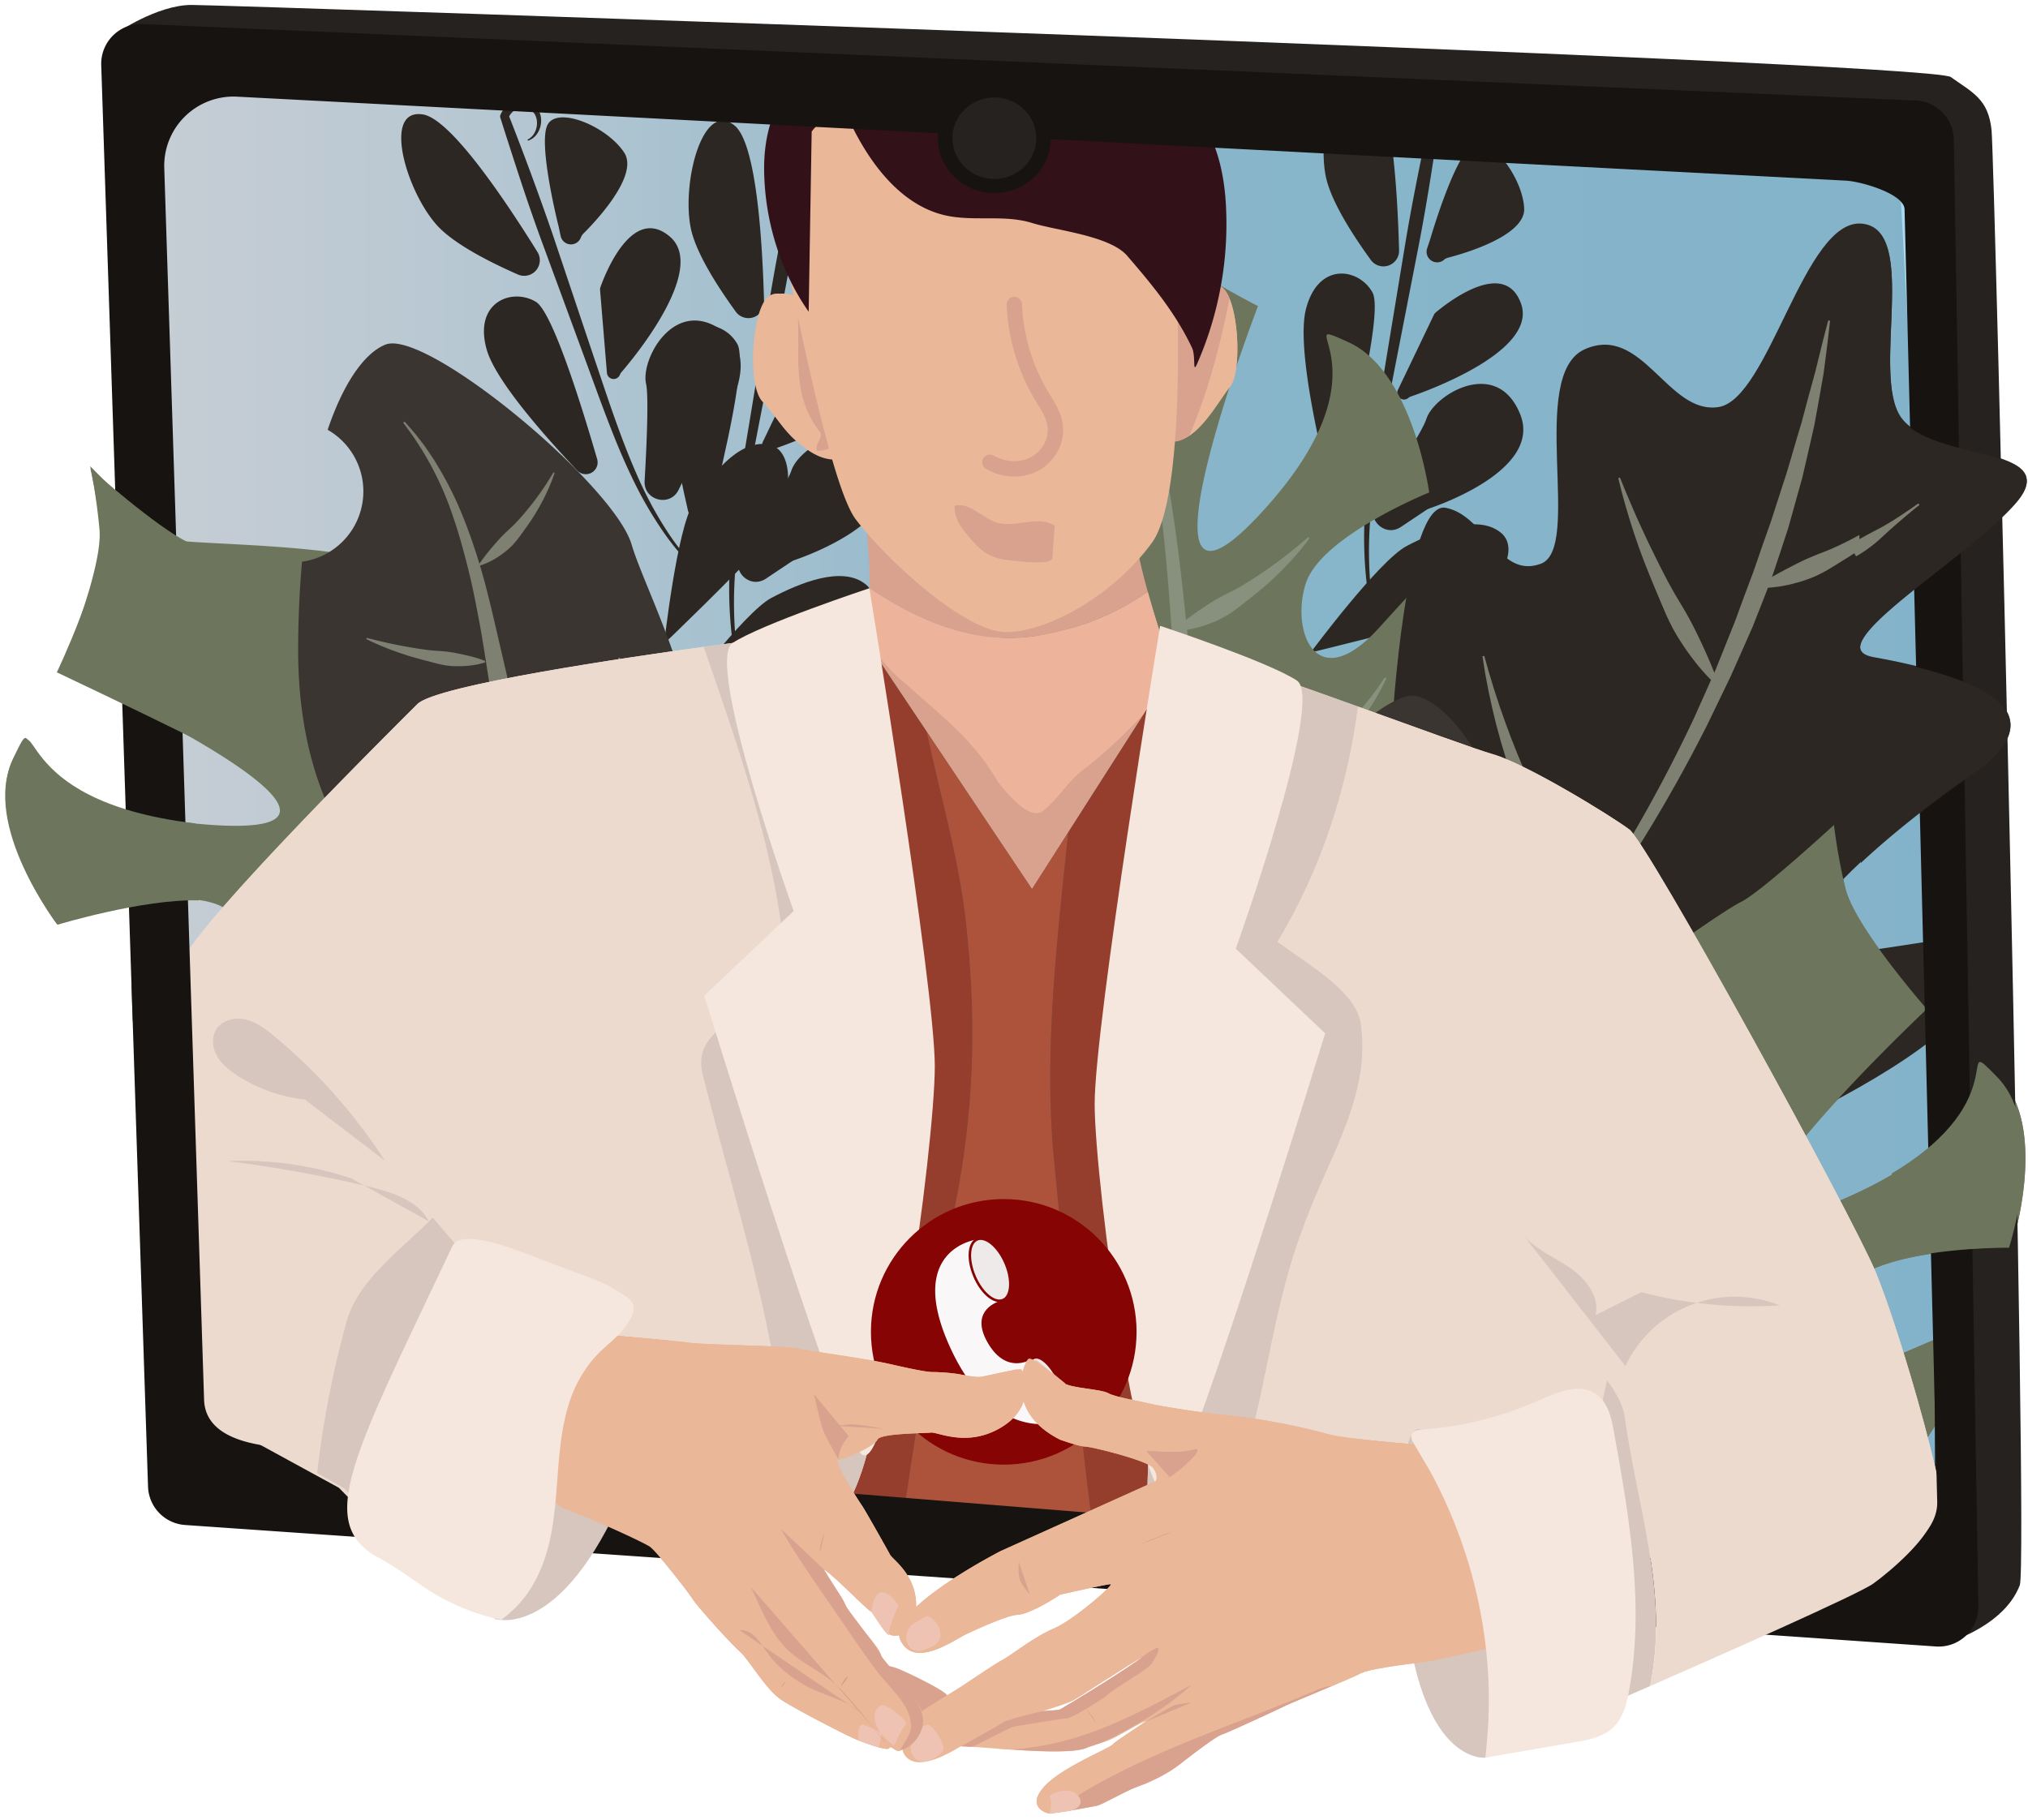
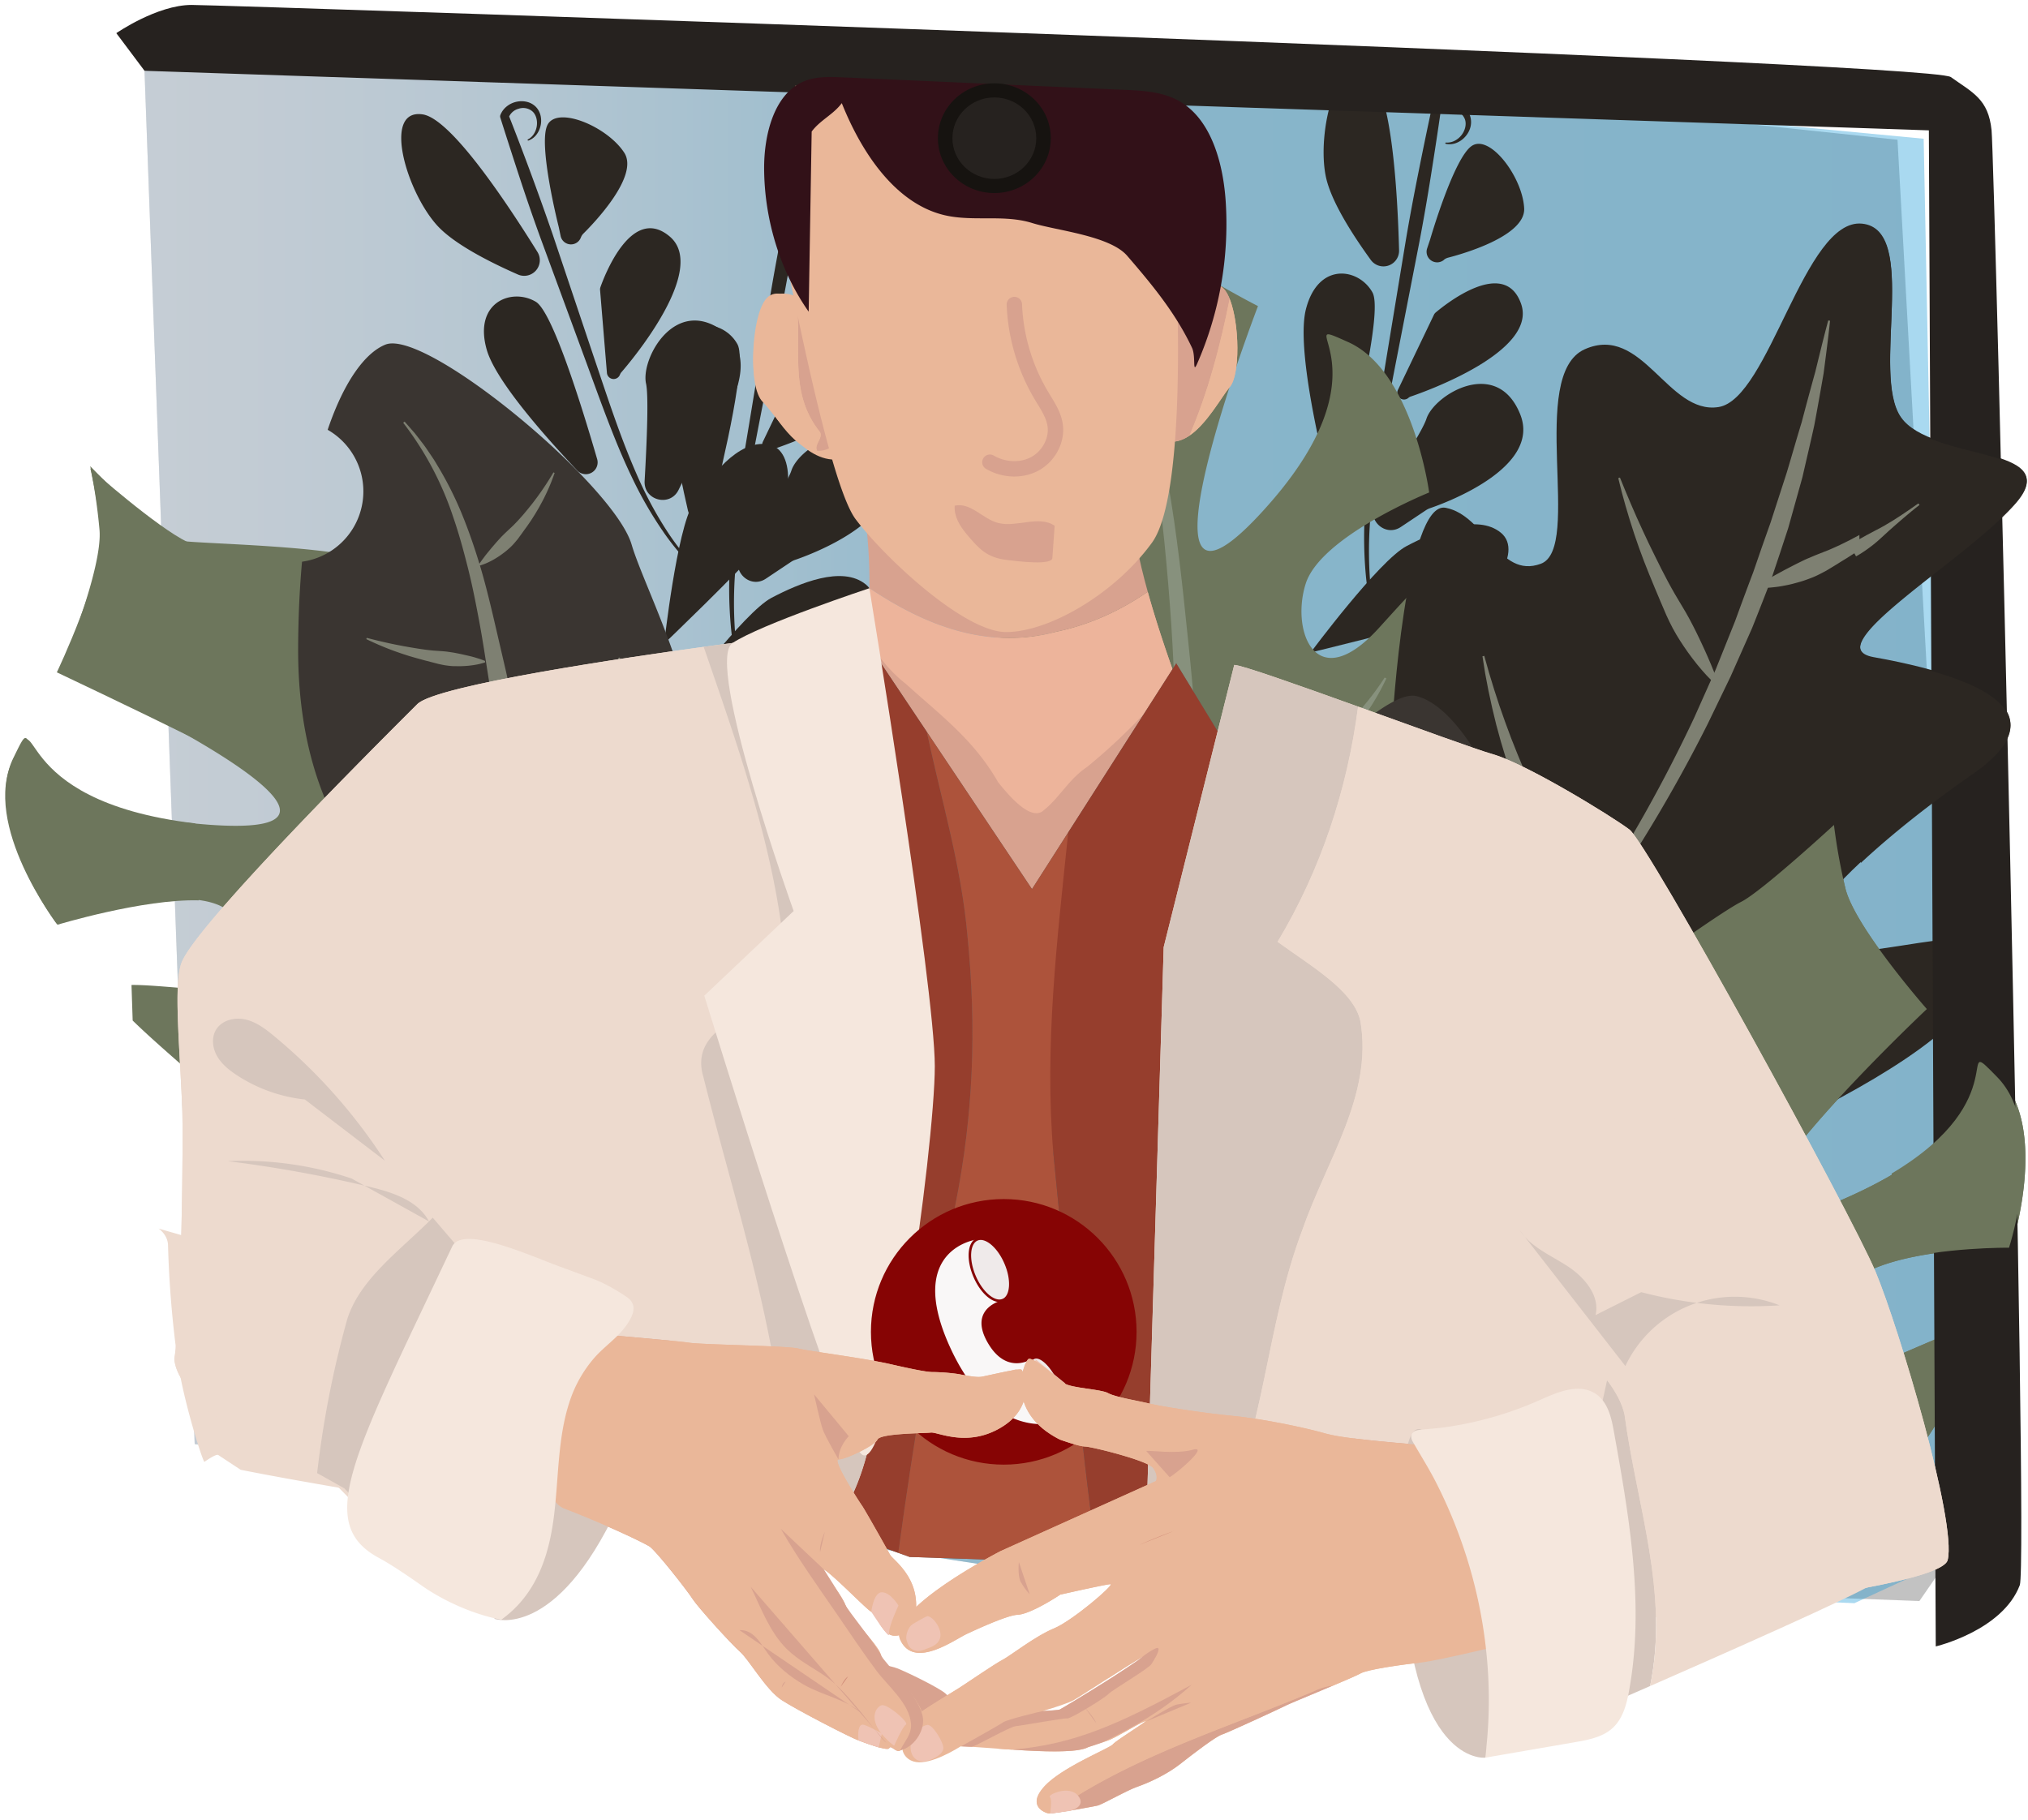
<svg xmlns="http://www.w3.org/2000/svg" id="Layer_1" data-name="Layer 1" viewBox="0 0 1203 1080">
  <defs>
    <style>.cls-1,.cls-11{fill:#606060;}.cls-1,.cls-2{opacity:0.38;}.cls-2{fill:url(#linear-gradient);}.cls-3{fill:#6d765c;}.cls-4{fill:#2c2722;}.cls-5{fill:#87917d;}.cls-6{fill:#7e8072;}.cls-7{fill:#3a3531;}.cls-8{fill:#26221f;}.cls-9{fill:#edb49b;}.cls-10{fill:#d8a28f;}.cls-12{fill:#963e2d;}.cls-13{fill:#ad533b;}.cls-14{fill:#eddace;}.cls-15{fill:#d6c6bd;}.cls-16{fill:#f5e7dd;}.cls-17{fill:#860404;}.cls-18,.cls-21,.cls-24,.cls-27{fill:none;}.cls-18,.cls-21{stroke:#860404;stroke-miterlimit:10;}.cls-18{stroke-width:1.31px;}.cls-19{fill:#f9f7f7;}.cls-20{fill:#efeaea;}.cls-21{stroke-width:1.49px;}.cls-22{fill:#eab799;}.cls-23{fill:#321118;}.cls-24{stroke:#d8a28f;stroke-linecap:round;stroke-linejoin:round;stroke-width:9.13px;}.cls-25{fill:#efc3b4;}.cls-26{fill:#d08c79;}.cls-28{fill:#161310;}</style>
    <linearGradient id="linear-gradient" x1="85.73" y1="486.35" x2="1155.35" y2="486.35" gradientUnits="userSpaceOnUse">
      <stop offset="0" stop-color="#cce0f4" />
      <stop offset="0.06" stop-color="#c3dcf2" />
      <stop offset="0.17" stop-color="#a9d2ee" />
      <stop offset="0.3" stop-color="#80c2e7" />
      <stop offset="0.46" stop-color="#47acde" />
      <stop offset="0.52" stop-color="#2ca2d9" />
      <stop offset="0.98" stop-color="#1e9cd7" />
    </linearGradient>
  </defs>
  <polygon class="cls-1" points="85.72 42 115.49 856.77 589.84 929.32 1138.58 949.9 1155.35 925.6 1149.77 520.07 1125.59 82.92 932.12 62.46 308.95 21.53 85.72 42" />
  <polygon class="cls-2" points="85.72 42 115.49 856.77 589.84 929.32 1100.01 951.17 1155.35 925.6 1149.77 520.07 1141.11 82.31 932.12 62.46 308.95 21.53 85.72 42" />
  <path class="cls-3" d="M1016.24,933.14S1108,913.91,1149,844s33.45-64.12-21.68-40.51-52.26-18.55-30.72-41.19S1193,740.34,1193,740.34s23.11-70.5-7-101.31,23.49,24.14-97.69,74.64,54.69-115,54.69-115-43.21-49.11-48.41-72a348.32,348.32,0,0,1-6.69-37.23s-25.07,53.17-37.15,59.19-84.61,31.3-104,47.71,68.86,60.19,63.94,77.69-56,4.07-72.49-21.42-34.16,61-34.16,61Z" />
  <path class="cls-4" d="M442,410.78a162.09,162.09,0,0,1-8.46-39.16,244.91,244.91,0,0,1-.33-40.17c.88-13.37,2.65-26.65,4.64-39.86s4.28-26.35,6.45-39.49l13-78.91c2.22-13.14,4.68-26.24,7.28-39.31s5.27-26.13,8.11-39.16l0-.17a2.52,2.52,0,0,1,.91-1.46,12.83,12.83,0,0,1,6.55-2.61,14.86,14.86,0,0,1,6.65.8,15.14,15.14,0,0,1,5.6,3.48,12.21,12.21,0,0,1,3.3,5.78,11.82,11.82,0,0,1-.38,6.5,14.13,14.13,0,0,1-8.38,8.58A10.83,10.83,0,0,1,481,116a.38.38,0,0,1-.3-.46.39.39,0,0,1,.41-.31,9.67,9.67,0,0,0,5.19-1.12,12,12,0,0,0,4-3.36c2.13-2.73,3-6.36,2-9.29a9.55,9.55,0,0,0-6.84-5.83c-3.06-.79-6.37-.23-8.33,1.64l.95-1.62q-2.82,19.8-6,39.53c-2.11,13.16-4.36,26.3-6.85,39.39l-15.3,78.49c-5,26.19-10.49,52.25-13.14,78.65a242.5,242.5,0,0,0-1,39.69,166.78,166.78,0,0,0,7,39.09.39.39,0,0,1-.25.49A.41.41,0,0,1,442,410.78Z" />
  <path class="cls-4" d="M400.82,417.79s58.36-13.92,81.89-21.87,44.95-37.57,30.93-49.13-39.63-.68-56,7.91S400.82,417.79,400.82,417.79Z" />
  <path class="cls-4" d="M469.2,333.39a10.48,10.48,0,0,1,2.44-1.21c9.27-3.17,66.09-24.06,53.46-55.64-13.75-34.37-51-11.73-55.65,2.65-2.21,6.83-16,28.54-29.89,49.42-6.42,9.67,5.08,21.17,14.74,14.73Z" />
  <path class="cls-4" d="M421.74,303.21c-1.79,7.13-11.94,7-13.61-.14-6.52-28.08-14.84-70.73-10.13-89,7.31-28.38,31.52-24.3,39.47-9.81C442.93,214.21,430.26,269.44,421.74,303.21Z" />
  <path class="cls-4" d="M458.84,266.72a4,4,0,0,1,1.28-.72c7.65-2.59,75.58-26.51,65.47-55.06-9.9-28-45.43.78-50.69,5.24a4,4,0,0,0-1,1.32l-21.27,44.38a4,4,0,0,0,6.23,4.84Z" />
-   <path class="cls-4" d="M453.23,179.24a9.27,9.27,0,0,1-16.78,5.67c-10.93-15.06-23.61-34.88-26.64-49.34-5.57-26.56,6.83-76.46,25.87-61.16C448.77,84.94,452.3,143.63,453.23,179.24Z" />
  <path class="cls-4" d="M479.83,184.84a6.27,6.27,0,0,1,2.46-1.26c7.75-2,45.95-12.62,45.15-29.24-.9-18.51-20.24-44.15-31-37.13s-24.79,55.57-24.79,55.57l-1.76,5.27a6.26,6.26,0,0,0,10,6.79Z" />
  <path class="cls-4" d="M818.64,380.08a162.49,162.49,0,0,1-8.46-39.15,244.92,244.92,0,0,1-.32-40.17c.88-13.37,2.64-26.65,4.63-39.86s4.28-26.35,6.45-39.5l13-78.9c2.22-13.14,4.68-26.24,7.29-39.31s5.27-26.14,8.11-39.17l0-.17a2.54,2.54,0,0,1,.91-1.45,12.79,12.79,0,0,1,6.55-2.62,15,15,0,0,1,6.65.8,15.21,15.21,0,0,1,5.6,3.49,12.08,12.08,0,0,1,3.3,5.78,11.88,11.88,0,0,1-.37,6.49,14,14,0,0,1-3.3,5.28,13.65,13.65,0,0,1-5.09,3.3,10.83,10.83,0,0,1-5.93.43.4.4,0,0,1-.3-.47.4.4,0,0,1,.42-.3A9.7,9.7,0,0,0,863,83.46a12.16,12.16,0,0,0,4-3.36c2.12-2.73,3-6.37,2-9.29A9.53,9.53,0,0,0,862.09,65c-3.05-.79-6.36-.24-8.33,1.64l1-1.63c-1.87,13.21-3.91,26.38-6,39.54s-4.36,26.29-6.86,39.39l-15.3,78.49c-5,26.19-10.48,52.25-13.14,78.64a242.62,242.62,0,0,0-1,39.7,165.68,165.68,0,0,0,7,39.08.4.4,0,0,1-.75.25Z" />
  <path class="cls-4" d="M777.51,387.09s58.37-13.91,81.89-21.87,45-37.56,30.94-49.13-39.64-.67-56,7.92S777.51,387.09,777.51,387.09Z" />
  <path class="cls-4" d="M845.89,302.7a10.55,10.55,0,0,1,2.45-1.21c9.26-3.17,66.08-24.06,53.45-55.65-13.74-34.36-51-11.72-55.65,2.65-2.21,6.84-16,28.55-29.89,49.43-6.42,9.67,5.09,21.17,14.74,14.72Z" />
  <path class="cls-4" d="M798.44,272.52a7,7,0,0,1-13.61-.15c-6.53-28.07-14.85-70.72-10.14-89,7.31-28.38,31.53-24.31,39.48-9.81C819.62,183.52,807,238.75,798.44,272.52Z" />
  <path class="cls-4" d="M835.53,236a4,4,0,0,1,1.28-.72c7.65-2.59,75.58-26.52,65.48-55.06-9.91-28-45.44.78-50.7,5.23a4,4,0,0,0-1,1.33l-21.27,44.38a4,4,0,0,0,6.22,4.84Z" />
  <path class="cls-4" d="M829.92,148.55a9.27,9.27,0,0,1-16.77,5.67c-10.93-15.07-23.62-34.89-26.65-49.34-5.57-26.56,6.83-76.47,25.87-61.16C825.46,54.25,829,112.94,829.92,148.55Z" />
  <path class="cls-4" d="M856.52,154.15a6.39,6.39,0,0,1,2.47-1.27c7.75-2,45.94-12.61,45.14-29.24-.89-18.5-20.24-44.14-31-37.12s-24.79,55.57-24.79,55.57l-1.76,5.26a6.27,6.27,0,0,0,10,6.8Z" />
  <path class="cls-4" d="M418.46,343.63a151.4,151.4,0,0,1-25.1-28.25,231.9,231.9,0,0,1-18.83-32.86c-5.47-11.39-10.19-23.11-14.69-34.88s-8.74-23.61-13.08-35.4l-26.05-70.78q-6.43-17.72-12.31-35.64t-11.57-35.9l-.05-.16a2.38,2.38,0,0,1,.05-1.56,12.37,12.37,0,0,1,4-5.25,13.83,13.83,0,0,1,5.75-2.61,13.63,13.63,0,0,1,6.22.15,11,11,0,0,1,5.38,3.24,11.24,11.24,0,0,1,2.62,5.51,13.56,13.56,0,0,1-.25,5.82,13.3,13.3,0,0,1-2.54,5.1,10.24,10.24,0,0,1-4.56,3.22.36.36,0,0,1-.46-.23.36.36,0,0,1,.18-.44,9.22,9.22,0,0,0,3.63-3.43,11.79,11.79,0,0,0,1.64-4.64c.44-3.23-.45-6.65-2.65-8.58a8.45,8.45,0,0,0-8.19-1.53,8.56,8.56,0,0,0-5.91,5.41V68.22q6.91,17.55,13.44,35.24T327.82,139l24,71.51c8.09,23.81,15.7,47.75,25.75,70.66a229.16,229.16,0,0,0,17.56,33.09A154.8,154.8,0,0,0,419,343.08a.37.37,0,0,1,0,.52A.38.38,0,0,1,418.46,343.63Z" />
  <path class="cls-4" d="M394,381.85s43.35-41.48,59.64-60.22,19.84-55.13,1.9-58S421,283,411.21,298.71,394,381.85,394,381.85Z" />
  <path class="cls-4" d="M410.43,274.48a10.7,10.7,0,0,1,1.5-2.28c6.4-7.41,44.89-54.14,18-75-29.21-22.72-50,15.64-46.7,30.39,1.55,7,.59,32.73-.84,57.75-.66,11.59,15.08,15.71,20.16,5.27Z" />
  <path class="cls-4" d="M354.23,272.39a7,7,0,0,1-11.82,6.75c-19.81-20.94-48.52-53.55-53.69-71.69-8-28.18,14.95-36.9,29.13-28.4C327.57,184.88,344.52,239,354.23,272.39Z" />
  <path class="cls-4" d="M367.82,222.17a3.88,3.88,0,0,1,.75-1.27c5.29-6.1,51.84-61.05,28.7-80.59-22.67-19.15-38.82,23.62-41.11,30.12a4,4,0,0,0-.2,1.65l4.05,49a4,4,0,0,0,7.81,1Z" />
  <path class="cls-4" d="M318.81,149.49a9.26,9.26,0,0,1-11.62,13.36c-17-7.48-38-18.18-47.91-29.13-18.22-20.11-32.71-69.45-8.55-65.85C267.35,70.35,300,119.22,318.81,149.49Z" />
  <path class="cls-4" d="M344.59,140.89a6.27,6.27,0,0,1,1.5-2.33c5.68-5.63,33.28-34.09,24.19-48C360.17,75,330.53,62.64,324.76,74.14s6.67,60.48,6.67,60.48l1.14,5.43a6.26,6.26,0,0,0,12,.84Z" />
  <path class="cls-3" d="M299.05,430.71,262.37,674.52s-86.56,10.16-147.54-36.93c-2.25-1.71-4.48-3.52-6.66-5.42-12.88-11.22-22.64-20-29.47-26.68l-.7-21.1c7.88-.12,19.74,1,35.17,2.23l2.68.22c59.79,4.88,43.66-34.18,16.05-48.79-5.43-2.87-12.54-4.26-20.44-4.58-10.89-.47-23.35,1-35,3.19a334.83,334.83,0,0,0-42.94,11.2S-10.81,488.37,8,449.58c15.91-32.79-5.52,11.54,66.63,31.7A226.86,226.86,0,0,0,110,488q6.83.78,14.36,1.34c76.73,5.5,33.17-26.95-16.07-54.74-12.16-6.86-24.69-13.47-35.82-19.12-20.65-10.52-36.53-17.83-36.53-17.83S61.28,337.31,59,314a348.1,348.1,0,0,0-5.48-37.42s6.37,6.63,14.89,14.76c11.61,11.12,27.22,25,36.18,28.7a12.38,12.38,0,0,0,3,.87c13.37,1.86,90.18,2.8,113.78,12.19S175.12,412,185.34,427s54.39-13.92,61.92-43.31S299.05,430.71,299.05,430.71Z" />
  <path class="cls-3" d="M776.89,529.51s70.31-49.95,76.31-127.84,1.95-69.93-35.32-29-52.31,1.75-43.33-26.4,73.22-54.08,73.22-54.08-9.54-72-48.06-89.25,30.07,13.53-52.41,102.25-1.07-123.58-1.07-123.58S689,152.45,675,133.6a377.29,377.29,0,0,1-21.16-31.34s.66,57-7.15,66.78-59.24,58.36-69,80.1,83.77,30.09,86.84,47.68-46.13,23.55-70.78,6.32S590,370.51,590,370.51l90.46,207.17Z" />
  <path class="cls-5" d="M706.28,553.37c-1.23-16.34-2.37-32.6-3.49-48.87l-3.34-48.77c-2.32-32.48-3-65.08-5.53-97.57-1.24-16.23-2.7-32.45-4.49-48.62-.88-8.09-1.85-16.17-3-24.21q-.41-3-.87-6c-.31-2-.6-4-1-6-.64-4-1.39-8-2-12.1-2.52-16.22-4.36-32.48-5.78-48.78-.69-8.15-1.3-16.31-1.72-24.47s-.71-16.34-.85-24.51l1.1,0q.79,12.21,2,24.38t2.72,24.29c2.08,16.16,4.57,32.27,7.72,48.21.78,4,1.64,7.92,2.46,12,.43,2,.8,4,1.18,6s.77,4,1.12,6.06c1.45,8.07,2.73,16.17,3.92,24.27,2.36,16.21,4.28,32.47,6,48.74,3.4,32.54,7.12,65.11,7.89,97.84.24,8.18.35,16.37.4,24.55L710.77,492l-.06,6.14-.15,6.14c-.4,16.38-1.23,32.77-3.18,49.07Z" />
-   <path class="cls-5" d="M697.07,373.25a55,55,0,0,1,4.78-4.14c1.6-1.32,3.23-2.54,4.86-3.72s3.26-2.37,4.91-3.47,3.29-2.25,5-3.31,3.32-2.13,5-3.08,3.45-1.9,5.22-2.78l5.31-2.68c1.74-.94,3.46-1.93,5.18-2.92l5.06-3.15,5-3.29,4.95-3.36,4.86-3.51c6.46-4.72,12.68-9.83,18.78-15.16l.8.74a180.34,180.34,0,0,1-16,18.55l-4.4,4.31-4.53,4.18-4.69,4-4.82,3.88c-1.63,1.26-3.26,2.53-4.87,3.84L732.5,362c-1.7,1.19-3.41,2.37-5.19,3.43s-3.65,1.95-5.53,2.83-3.84,1.59-5.79,2.31-4,1.29-6,1.84-4.09.95-6.16,1.3a51.62,51.62,0,0,1-6.38.57Z" />
  <path class="cls-5" d="M707.66,491.93c2.64-1.83,5.33-3.39,8-5s5.28-3.2,7.9-4.79,5.22-3.16,7.81-4.75l3.87-2.4c1.29-.8,2.62-1.52,3.88-2.36,2.54-1.64,5.14-3.17,7.75-4.7s5.2-3.06,7.83-4.56l7.84-4.63c2.55-1.65,5.07-3.34,7.6-5l7.33-5.42c2.4-1.86,4.74-3.8,7.12-5.71s4.61-4,6.92-6,4.43-4.18,6.65-6.28A161.24,161.24,0,0,0,821.39,402l1,.52a145.37,145.37,0,0,1-20.18,31.58c-2.06,2.36-4.06,4.8-6.19,7.11s-4.3,4.59-6.53,6.82-4.55,4.35-6.87,6.48l-7.14,6.2c-2.45,2-4.9,4-7.33,6l-7.51,5.79c-2.59,1.82-5.21,3.6-7.9,5.27s-5.54,3.08-8.35,4.52-5.79,2.6-8.71,3.82c-1.46.62-3,1.12-4.46,1.64s-3,1-4.51,1.52c-3,.92-6.13,1.67-9.22,2.38-1.55.33-3.13.57-4.71.8s-3.15.44-4.74.57Z" />
  <path class="cls-5" d="M705.54,405.37c-2.69.73-5.42,1.23-8.18,1.69-2.74.29-5.52.49-8.3.63s-5.55-.11-8.33-.25c-2.76-.29-5.52-.65-8.28-1-2.72-.55-5.44-1.17-8.12-1.89s-5.26-1.83-7.85-2.82l-7.56-3.5c-2.46-1.3-4.92-2.55-7.38-3.79l-7.19-4.08-6.94-4.45L620.77,381l-6.34-5.22a133.14,133.14,0,0,1-21.72-24.19l.85-.69a152.47,152.47,0,0,0,24.23,20.56l6.62,4.3,6.81,3.91,7,3.61,7.13,3.22c2.43.93,4.86,1.86,7.31,2.73l7.45,2.23c2.5.65,5,1.3,7.45,2.1q3.74,1,7.42,2.18c2.48.68,5,1.39,7.46,2.18,2.52.64,5,1.32,7.57,2.09,2.55.61,5.11,1.29,7.7,2.06s5.21,1.31,7.88,2.21Z" />
  <path class="cls-4" d="M825.92,428.77s7.84-132.13,31.65-127.5S889,343.67,914,334.49,905.92,222.36,940.1,207.2s49.22,39,79.31,34.31,50.89-112.25,85.15-108.82,5.1,89.26,23.16,114.94,96.88,16.54,68.45,49.93-120,86-84.82,92.31,122,25.06,58.89,68.8-132.85,108.17-81.43,106.75,122-31.11,80.2,28.48S916.6,727,916.6,727Z" />
  <path class="cls-6" d="M1042.57,347.65a67.84,67.84,0,0,1,6-3.84c2-1.23,4-2.36,6-3.44s4-2.2,6-3.22,4-2.09,6-3.07,4-2,6.09-2.87,4.12-1.76,6.22-2.57l6.29-2.49c2.07-.89,4.12-1.82,6.18-2.77l6.06-3,6-3.2,5.94-3.32,5.86-3.48c7.79-4.71,15.32-9.88,22.71-15.35l.73.81a203.84,203.84,0,0,1-20.28,19l-5.48,4.33-5.61,4.17-5.78,3.95-5.9,3.79c-2,1.22-4,2.44-6,3.72l-6,3.64c-2.07,1.12-4.14,2.23-6.27,3.22s-4.35,1.78-6.56,2.57-4.5,1.38-6.77,2-4.6,1.06-6.92,1.49-4.69.68-7,.9a66.37,66.37,0,0,1-7.2.12Z" />
  <path class="cls-6" d="M1018.68,406.92c-2.22-2-4.27-4-6.29-6.15s-3.85-4.36-5.69-6.59-3.55-4.58-5.26-6.91-3.27-4.76-4.85-7.17-3-4.93-4.38-7.46-2.57-5.16-3.79-7.78l-3.4-7.95c-1.09-2.68-2.22-5.33-3.36-8l-3.3-8-3.17-8-3-8.1-2.81-8.14c-3.58-10.9-6.81-21.91-9.44-33l1-.33c4.28,10.59,8.7,21.07,13.49,31.37l3.61,7.71,3.74,7.64,3.78,7.6,3.92,7.53c1.35,2.48,2.72,5,4.13,7.41l4.34,7.29c1.45,2.42,2.89,4.84,4.21,7.33s2.65,5,3.88,7.52,2.48,5.07,3.66,7.65,2.4,5.14,3.51,7.77,2.28,5.25,3.32,7.94,2.11,5.39,3,8.23Z" />
  <path class="cls-6" d="M942.32,540.85c-2.55-2.43-4.89-5-7.24-7.63s-4.43-5.39-6.57-8.15-4.08-5.65-6-8.52-3.74-5.87-5.56-8.84-3.4-6.07-5-9.17c-.76-1.57-1.47-3.15-2.2-4.73L907.6,489l-3.82-9.71c-1.19-3.27-2.43-6.51-3.67-9.75l-3.54-9.79-3.29-9.86-3-10-2.74-10-2.43-10.09-2.19-10.12L881,399.57l-1.61-10.21,1.08-.23,2.79,9.92,3,9.85,3.18,9.76,3.4,9.68,3.56,9.6,3.78,9.51,3.93,9.43,4.14,9.33c1.47,3.07,2.94,6.14,4.46,9.18l4.75,9,2.41,4.49c.76,1.51,1.55,3,2.3,4.53q2.34,4.51,4.46,9.14c1.47,3.06,2.93,6.13,4.32,9.24s2.9,6.17,4.27,9.31,2.83,6.24,4.16,9.44,2.74,6.35,3.91,9.69Z" />
  <path class="cls-6" d="M868.73,633.87,888.9,610l19.34-24.53,18.43-25.19,17.5-25.82A878.19,878.19,0,0,0,1005,425.8l12.68-28.42,11.57-28.87c3.55-9.75,7.13-19.46,10.81-29.15l5.06-14.69,5.18-14.65,9.58-29.59c3-9.94,5.79-19.92,8.85-29.85,2.62-10.05,5.36-20.08,8.13-30.12,2.47-10.1,4.92-20.23,7.64-30.34l1.08.18c-1.1,10.4-2.46,20.77-3.82,31.17-1.79,10.3-3.61,20.62-5.55,30.93-2.23,10.23-4.68,20.42-7,30.65l-8.46,30.31-4.91,14.95-5,14.92q-5.62,14.7-11.47,29.31l-12.76,28.77-13.67,28.31a884.37,884.37,0,0,1-64.16,107.9l-18.46,25.37-19.35,24.67L890.67,611.5l-21.13,23.11Z" />
  <path class="cls-7" d="M392,514.3c-53.34,50.55-114.21,38.86-156.25,17.25,0,0-59.36-36.39-58.89-147.24.08-18.44.89-35.47,2.31-51.05.86-.12,1.72-.27,2.58-.44A42.11,42.11,0,0,0,194.37,255c9.79-29,22.39-45.76,34.23-50.53,24.11-9.74,135.66,83.09,146.08,118.63S445.37,463.74,392,514.3Z" />
  <path class="cls-6" d="M312.49,493.87c-3.57-10.21-6.55-20.54-9.33-30.9s-5.34-20.78-7.69-31.22-4.35-21-6-31.54-3.25-21.16-5.21-31.63-4-20.91-6.59-31.21-5.35-20.53-8.82-30.54a187.84,187.84,0,0,0-29.68-56l.83-.71,5.31,6.07c.91,1,1.71,2.08,2.54,3.14l2.47,3.21c1.69,2.1,3.15,4.37,4.67,6.6l2.27,3.36c.72,1.14,1.4,2.31,2.1,3.46a208.21,208.21,0,0,1,14.61,28.95c4.1,10,7.62,20.26,10.73,30.6s5.66,20.83,8.13,31.3l7.28,31.37q3.56,15.66,6.15,31.52c1.7,10.57,3.25,21.17,4.5,31.84s2.36,21.34,2.85,32.15Z" />
  <path class="cls-6" d="M284.15,334.88a43.11,43.11,0,0,1,2.65-3.79c.89-1.23,1.81-2.4,2.76-3.54s1.85-2.29,2.81-3.38,1.89-2.22,2.86-3.29,1.93-2.15,2.95-3.16,2.05-2,3.12-3l3.19-3c1-1,2-2.07,3-3.12l2.9-3.26,2.79-3.36,2.75-3.42,2.64-3.51a170.52,170.52,0,0,0,9.73-14.78l.71.32a120.23,120.23,0,0,1-7.12,16.53l-2.17,4-2.3,3.9L315,308.83l-2.6,3.74c-.89,1.22-1.79,2.45-2.66,3.7L307,320c-1,1.18-1.95,2.35-3,3.46s-2.2,2.11-3.36,3.1-2.41,1.89-3.64,2.78-2.56,1.69-3.88,2.48-2.71,1.46-4.11,2.11a39.24,39.24,0,0,1-4.4,1.63Z" />
  <path class="cls-6" d="M287.75,393a42.22,42.22,0,0,1-4.57,1.21c-1.53.3-3.06.52-4.6.7s-3.06.26-4.6.32-3.06,0-4.59,0-3.05-.2-4.57-.4-3-.53-4.5-.85l-8.87-2.3L247,390.46l-4.39-1.27-4.33-1.41-4.3-1.5a171.79,171.79,0,0,1-16.7-7.1l.28-.73c5.82,1.51,11.63,2.92,17.48,4.07l4.39.85,4.39.77,4.39.72,4.4.64c1.47.18,2.94.35,4.41.48l4.43.31c1.48.11,2.95.22,4.4.43s2.92.41,4.37.7,2.9.56,4.35.9,2.91.65,4.36,1,2.92.77,4.38,1.24a44.23,44.23,0,0,1,4.42,1.58Z" />
  <path class="cls-6" d="M309,458.48c1.15-1.62,2.42-3.06,3.66-4.51s2.49-2.89,3.77-4.27,2.51-2.8,3.8-4.15,2.54-2.73,3.83-4.07,2.56-2.68,3.9-4,2.67-2.57,4-3.82l4.09-3.8c1.33-1.3,2.63-2.63,3.93-4l3.77-4.14,3.64-4.25,3.58-4.33,3.45-4.43a212.47,212.47,0,0,0,12.76-18.66l.7.35A174.43,174.43,0,0,1,357.74,411l-3,4.9-3.14,4.83-3.33,4.7L344.81,430c-1.19,1.5-2.38,3-3.55,4.56l-3.64,4.51c-1.27,1.45-2.58,2.88-3.92,4.26s-2.83,2.64-4.3,3.89-3,2.39-4.59,3.54S321.6,452.93,320,454s-3.37,1.94-5.1,2.83-3.53,1.65-5.39,2.32Z" />
  <path class="cls-7" d="M726.51,744.36c60.52,41.68,118.85,20.72,157-7.13,0,0,53-45.13,35.41-154.58-2.93-18.2-6.37-34.9-10.18-50.07-.86,0-1.74,0-2.61,0A42.1,42.1,0,0,1,881.7,457.6c-14.16-27.11-29.2-41.75-41.64-44.64-25.32-5.89-121.18,103.07-126,139.8S666,702.65,726.51,744.36Z" />
  <path class="cls-6" d="M800.83,711.83c-1.18-10.75-1.77-21.49-2.15-32.21s-.53-21.44-.48-32.15.47-21.41,1.2-32.09l2.35-32.12c.81-10.73,1.75-21.47,3.19-32.18s3.36-21.36,5.87-31.89a207.11,207.11,0,0,1,10-30.86c.51-1.25,1-2.5,1.53-3.74l1.73-3.67c1.15-2.44,2.24-4.91,3.59-7.25l1.94-3.55c.65-1.18,1.28-2.37,2-3.49l4.3-6.83.93.58a187.94,187.94,0,0,0-20.66,59.94c-1.87,10.43-3.13,21-4,31.54s-1.36,21.21-1.68,31.85-.25,21.34-.26,32.06-.39,21.4-1.09,32.09-1.59,21.37-2.77,32-2.49,21.34-4.44,32Z" />
  <path class="cls-6" d="M805,551.1a41.14,41.14,0,0,1-4.6-.92c-1.48-.43-2.94-.93-4.39-1.46s-2.82-1.19-4.21-1.84-2.7-1.43-4-2.18-2.57-1.65-3.8-2.55-2.36-1.94-3.49-3L777.19,536q-1.58-1.65-3.2-3.25l-3.14-3.29-3-3.38-2.88-3.5L762.19,519a119.22,119.22,0,0,1-9.59-15.22l.65-.44a168.8,168.8,0,0,0,11.9,13.11l3.15,3.06,3.24,2.95,3.28,2.88,3.37,2.78c1.15.89,2.31,1.77,3.49,2.61l3.6,2.44c1.21.8,2.41,1.6,3.55,2.48s2.3,1.73,3.4,2.67,2.24,1.84,3.34,2.81,2.22,1.89,3.3,2.91,2.21,2,3.28,3.06a44.34,44.34,0,0,1,3.2,3.34Z" />
  <path class="cls-6" d="M810.63,607.58a43.74,43.74,0,0,1,4.12-2.24q2.06-1,4.14-1.9c1.37-.62,2.76-1.18,4.15-1.71s2.76-1.07,4.16-1.57,2.78-1,4.2-1.36,2.84-.77,4.28-1.1l4.33-1c1.43-.35,2.86-.75,4.29-1.15l4.24-1.31,4.23-1.4,4.22-1.43,4.2-1.52c5.6-2,11.13-4.33,16.64-6.73l.39.68a171.58,171.58,0,0,1-15.4,9.6l-4,2.15-4.06,2.06-4.13,1.93-4.18,1.85L838,605.08c-1.42.54-2.85,1.09-4.31,1.53s-3,.79-4.45,1.1-3,.51-4.54.72-3.06.31-4.6.39-3.09.07-4.64,0a42.06,42.06,0,0,1-4.71-.5Z" />
  <path class="cls-6" d="M799.53,677.06c-1.94-.37-3.81-.92-5.69-1.46s-3.66-1.29-5.47-2-3.53-1.58-5.27-2.42-3.41-1.83-5.09-2.78-3.27-2.07-4.85-3.18-3-2.37-4.53-3.61l-4.29-3.89c-1.4-1.34-2.81-2.65-4.22-4l-4.14-4-4-4.13-3.84-4.28-3.72-4.39a173.66,173.66,0,0,1-13.25-18.65l.63-.46a215.74,215.74,0,0,0,15.49,16.46l4.1,3.85,4.2,3.73,4.27,3.63L764.2,649c1.49,1.12,3,2.23,4.49,3.32l4.63,3.12c1.56,1,3.1,2,4.59,3.14s3,2.16,4.47,3.32,3,2.24,4.41,3.42,3,2.3,4.4,3.51,2.94,2.37,4.38,3.64,2.93,2.47,4.32,3.88Z" />
  <path class="cls-3" d="M1016.24,933.14S1108,913.91,1149,844s33.45-64.12-21.68-40.51-52.26-18.55-30.72-41.19S1193,740.34,1193,740.34s23.11-70.5-7-101.31,23.49,24.14-97.69,74.64,54.69-115,54.69-115-43.21-49.11-48.41-72a348.32,348.32,0,0,1-6.69-37.23s-43,39.62-55.1,45.65-66.66,44.84-86.06,61.25,68.86,60.19,63.94,77.69-56,4.07-72.49-21.42-34.16,61-34.16,61Z" />
  <path class="cls-8" d="M69,19.67S93.17,2.93,113.63,2.93,1144.19,36.42,1157.21,45.72s22.32,13,24.18,31.62,22.06,849.12,16.74,863.14c-10.23,27-49.85,36.35-49.85,36.35l-4.09-899.49L85.73,42Z" />
  <path class="cls-9" d="M515.71,349a159.94,159.94,0,0,1-3.06,29.72C504.27,417.76,610.31,535,610.31,535l100.45-97.66s-18.36-44.59-29.91-86.11c-16.07,11-33.85,19.37-54.15,23.64C585.57,385.79,548.58,371,515.71,349Z" />
  <path class="cls-9" d="M537.45,405.79c20,18.21,40.07,32.78,54.64,58.28,7.29,9.11,20,23.68,27.32,16.39,9.11-7.28,14.58-18.21,25.5-25.5a351,351,0,0,0,52.34-53.06c-5.41-15.06-11.51-33.16-16.4-50.72-16.07,11-33.85,19.37-54.15,23.64-41.13,11-78.12-3.86-111-25.84A162.24,162.24,0,0,1,513,377.14C519.75,387.64,527.16,397.79,537.45,405.79Z" />
  <path class="cls-10" d="M644.91,455c-10.92,7.29-16.39,18.22-25.5,25.5-7.28,7.29-20-7.28-27.32-16.39-14.57-25.5-34.61-40.07-54.64-58.28-10.29-8-17.7-18.15-24.5-28.65l-.3,1.56C504.27,417.76,610.31,535,610.31,535l100.45-97.66s-6.12-14.86-13.51-35.39A351,351,0,0,1,644.91,455Z" />
  <path class="cls-11" d="M612.17,527.51l85.57-133.93s160,262.29,161.84,267.87-154.4,267.87-154.4,267.87l-165.56-5.58L362.9,860.49l50.22-466.91,99.53-14.88Z" />
  <path class="cls-12" d="M573.88,555.14c-3.68-41.68-15.6-80.89-24.12-120.95L512.65,378.7l-99.53,14.88L362.9,860.49l170,60.83c9.11-67.72,21-135.66,33.73-205.89C577.52,660.79,579.34,609.79,573.88,555.14Z" />
-   <path class="cls-13" d="M633.67,493.86l-21.5,33.65-62.41-93.32c8.52,40.06,20.44,79.27,24.12,121,5.46,54.65,3.64,105.65-7.29,160.29C553.82,785.66,542,853.6,532.86,921.32l6.76,2.42L651,927.49c-11.14-80.92-17.87-160.44-26.13-243C619.41,621.06,627.07,557.66,633.67,493.86Z" />
+   <path class="cls-13" d="M633.67,493.86l-21.5,33.65-62.41-93.32c8.52,40.06,20.44,79.27,24.12,121,5.46,54.65,3.64,105.65-7.29,160.29C553.82,785.66,542,853.6,532.86,921.32l6.76,2.42L651,927.49c-11.14-80.92-17.87-160.44-26.13-243Z" />
  <path class="cls-12" d="M859.58,661.45c-1.87-5.58-161.84-267.87-161.84-267.87L633.67,493.86c-6.6,63.8-14.26,127.2-8.79,190.61,8.26,82.58,15,162.1,26.13,243l54.17,1.83S861.44,667,859.58,661.45Z" />
  <path class="cls-14" d="M521,822.35a236.51,236.51,0,0,1-6.91,40.82c-7.24,27-17.17,38.94-20.14,42-.55.58-.86.86-.86.86L300.58,889.33l-37.48-4.12-25.37-2.77-46.51-5.1S106,838.6,103.4,806.24c4.25-24.39,5.5-131.7,4.65-150.37-1.86-40.93-5.12-74.06,0-85.57,11.15-25.12,125.56-138.6,139.51-152.55s187-36.26,187-36.26L468,373.11l30.69,69.76S526.59,758.18,521,822.35Z" />
  <path class="cls-14" d="M417.23,638.93c-10.93-36.43,51-40.07,49.18-58.28-3.12-65.63-26.35-131.25-49-196.87-44,6-158.61,22.72-169.86,34C233.61,431.7,119.2,545.18,108.05,570.3c-5.12,11.51-1.86,44.64,0,85.57.85,18.67-.4,126-4.65,150.37,2.62,32.36,87.82,71.1,87.82,71.1l46.51,5.1,25.37,2.77,37.48,4.12,177.21,15.41c-5.76-31.54-11.68-63.57-18.67-96.41C448.2,748.22,431.8,697.22,417.23,638.93Z" />
  <path class="cls-15" d="M498.69,442.87,468,373.11l-33.48,8.38s-6.52.84-17.1,2.29c22.64,65.62,45.87,131.24,49,196.87,1.82,18.21-60.11,21.85-49.18,58.28,14.57,58.29,31,109.29,41.89,169.4,7,32.84,12.91,64.87,18.67,96.41l15.32,1.33s.31-.28.86-.86c3-3.1,12.9-15,20.14-42A236.51,236.51,0,0,0,521,822.35C526.59,758.18,498.69,442.87,498.69,442.87Z" />
  <path class="cls-16" d="M515.71,349s-64.45,21.34-81.19,32.51,36.27,159,36.27,159l-53,50.23s75.34,245.55,92.08,270.66,44.65-181.37,44.65-228.8S515.71,349,515.71,349Z" />
  <path class="cls-14" d="M732.15,394.51c8.37,0,133.94,47.43,153.47,53s69.76,36.28,80.92,44.65,132.07,228.81,146,262.29,48.37,148.82,42.79,171.14-303.22,46.5-303.22,46.5L801.91,907,679.13,933,690.3,561.93Z" />
  <path class="cls-15" d="M772.42,730c14.57-41.9,41.89-80.15,34.6-123.86-3.64-18.22-29.14-32.79-49.18-47.36,25.75-42.9,41.34-90.31,47.75-139.55-35.2-12.67-69.22-24.73-73.44-24.73L690.3,561.93,679.13,933l34-7.21q5-10.51,10.1-21C750.56,848.4,750.56,788.29,772.42,730Z" />
  <path class="cls-14" d="M1112.56,754.46c-14-33.48-134.86-253.92-146-262.29s-61.39-39.07-80.92-44.65c-9.68-2.76-45.43-15.82-80-28.28-6.41,49.24-22,96.65-47.75,139.55,20,14.57,45.54,29.14,49.18,47.36,7.29,43.71-20,82-34.6,123.86-21.86,58.28-21.86,118.39-49.18,174.86q-5.13,10.44-10.1,21L801.91,907l50.22,65.1s297.64-24.18,303.22-46.5S1126.52,787.94,1112.56,754.46Z" />
-   <path class="cls-16" d="M688.16,371.3s64.45,21.35,81.19,32.51-36.27,159.05-36.27,159.05l53,50.22S710.76,858.63,694,883.74s-44.65-181.37-44.65-228.8S688.16,371.3,688.16,371.3Z" />
  <path class="cls-15" d="M228.29,688.64a324.64,324.64,0,0,0-65.52-73.8c-5.08-4.21-10.5-8.37-16.91-9.91s-14.07.23-17.58,5.81c-2.92,4.66-2.29,10.91.4,15.7s7.1,8.37,11.69,11.39a91.24,91.24,0,0,0,40.45,14.5" />
  <circle class="cls-17" cx="595.42" cy="790.19" r="78.13" />
  <circle class="cls-18" cx="595.42" cy="790.19" r="78.13" />
  <path class="cls-19" d="M629.3,843.26s-.13.06-.4.15h0c-4.36,1.43-40,11.2-65.29-44-26.92-58.89,16.09-64.06,16.09-64.06L596,770.79a5,5,0,0,1-1,.53,4.86,4.86,0,0,1-1.34.37c-4.45,1.42-17.82,7.31-7.82,24.81s22.79,11.85,26.39,9.72l0,0h0Z" />
  <path class="cls-19" d="M595,771.32a4.86,4.86,0,0,1-1.34.37C594.48,771.43,595,771.32,595,771.32Z" />
  <path class="cls-19" d="M613.22,805.57a10.54,10.54,0,0,1-1,.63l0,0,0,0A3.72,3.72,0,0,1,613.22,805.57Z" />
  <path class="cls-20" d="M596.51,749.42c4,9.27,3.63,18.43-.55,21.37a5,5,0,0,1-1,.53,4.86,4.86,0,0,1-1.34.37c-5,.69-11.64-5.35-15.51-14.44-4.24-9.93-3.57-19.74,1.51-21.9S592.27,739.48,596.51,749.42Z" />
  <path class="cls-21" d="M596.51,749.42c4,9.27,3.63,18.43-.55,21.37a5,5,0,0,1-1,.53,4.86,4.86,0,0,1-1.34.37c-5,.69-11.64-5.35-15.51-14.44-4.24-9.93-3.57-19.74,1.51-21.9S592.27,739.48,596.51,749.42Z" />
  <path class="cls-20" d="M628.91,821.15c4.44,10.41,4.62,20.31.39,22.11,0,0-.13.06-.4.15h0c-4.26,1.17-11-5.69-15.25-15.74-4.05-9.51-4.55-18.59-1.38-21.46l0,0a3.72,3.72,0,0,1,1-.62C617.45,803.77,624.48,810.75,628.91,821.15Z" />
  <path class="cls-21" d="M628.91,821.15c4.44,10.41,4.62,20.31.39,22.11,0,0-.13.06-.4.15h0c-4.26,1.17-11-5.69-15.25-15.74-4.05-9.51-4.55-18.59-1.38-21.46l0,0a3.72,3.72,0,0,1,1-.62C617.45,803.77,624.48,810.75,628.91,821.15Z" />
  <path class="cls-22" d="M701.1,179.46s17.28-18.29,25.65-7.13,9.77,48.83,2.79,57.2-20.92,36.27-37.67,32.09-26.5-43.25-26.5-43.25Z" />
  <path class="cls-10" d="M726.75,172.33c-8.37-11.16-25.65,7.13-25.65,7.13l-35.73,38.91s9.76,39.06,26.5,43.25c4.84,1.21,9.44-.27,13.7-3.17,11.06-25.75,18.36-53.44,23.85-81.14A22.24,22.24,0,0,0,726.75,172.33Z" />
  <path class="cls-22" d="M729.42,177.31c-5.49,27.7-12.79,55.39-23.85,81.14,10.52-7.14,19-23,24-28.92C735.7,222.15,735.33,192,729.42,177.31Z" />
  <path class="cls-10" d="M509.85,283.82s6.48,32.43,5.86,65.16c32.87,22,69.86,36.81,111,25.84,20.3-4.27,38.08-12.64,54.15-23.64-5.29-19.05-9.16-37.45-9.16-50.61C671.69,258.71,509.85,283.82,509.85,283.82Z" />
  <path class="cls-22" d="M683.33,322c-22.33,30.69-61.4,53-86.5,53s-72.55-44.66-89.31-67c-4.79-6.39-10.27-22.15-15.77-42,15-7.49,23.69-42.17,23.69-42.17l-35.73-38.93a54,54,0,0,0-7.45-6.3c.45,2.94.74,5.87.93,8.82-6.14-29-11-54.15-13.1-63.59-5.57-25.1,11.73-73,11.73-73s105.46,8.8,139,17.16S697.26,149,697.26,149,705.64,291.27,683.33,322Z" />
  <path class="cls-22" d="M487.73,185.52s-21.5-19.31-31.91-7.53-12.15,51.53-3.47,60.36,26,38.28,46.85,33.86,33-45.63,33-45.63Z" />
  <path class="cls-10" d="M491.75,266a13,13,0,0,1-2.83,1.07,13.09,13.09,0,0,1-4.19.38l-.1-.11c-1.83-3.64,3.64-7.28,1.82-10.92-17.31-21.63-11.81-45.52-13.26-69C478.69,213.48,485.24,242.58,491.75,266Z" />
  <path class="cls-22" d="M486.45,256.43c-19.47-24.34-10.05-51.56-14.19-77.81-5.72-4-13.42-7.21-18.21-.83-8.37,11.16-9.77,48.83-2.79,57.2,6.38,7.66,18.61,31.67,33.47,32.48l-.1-.12C482.8,263.71,488.27,260.07,486.45,256.43Z" />
  <path class="cls-23" d="M499.34,61.19c12.1,30.28,32.33,59.75,60.95,66.48,17.06,4,35.16-.59,52,4.65,14.22,4.45,46,7.45,56.34,19.43,14.52,16.84,28.64,33.79,38.45,54.57,2.42,5.12.13,16.07,3.06,9.48A206.64,206.64,0,0,0,727.17,121c-1.33-23.49-8.37-49.27-26.6-60.4-10.06-6.15-21.92-6.79-33.33-7.29L500,45.9c-8.37-.38-17.06-.68-24.74,3.11C459,57,453.14,80.13,453.28,100.3c.2,30.49,9.67,60.81,26.42,84.62q.89-53.43,1.78-106.86C486.44,71.31,494.38,67.94,499.34,61.19Z" />
  <path class="cls-24" d="M601.71,180.68a114.31,114.31,0,0,0,16,53.92c3.29,5.53,7.14,11,8.16,17.34,1.47,9.18-3.81,18.82-12,23.24s-18.64,3.75-26.67-.95" />
  <path class="cls-10" d="M625.61,311.93c-9.36-6.38-22.29,1.07-33.29-1.6-9.25-2.23-16.4-12.44-26-10.32-.42,6.46,2.95,11.94,7.16,17,7.35,8.77,12,13.81,23.8,15.22,7.17.86,27.29,3.36,27-1.39" />
  <path class="cls-14" d="M264.57,893.1q-14.61-2.33-28.23-4.55l-2.73,11.94L201,882.66h0c-23.2-4-42.91-7.56-58.27-10.64l-13.24-8.74c-1.31-.91-8.23,4.06-8.25,4.06-1.26-1.05-12.54-36.37-15.93-60.48A615.14,615.14,0,0,1,99.68,739c-.09-6.47-5.58-10.08-5.58-10.08s10.42,3,25.67,7.41c20.31,5.86,49.23,14.28,73.55,21.47,24.52,7.29,44.35,13.36,45.88,14.38s6.56,23.73,12,51.12v0c3,15.14,6.19,31.73,9.05,46.92,1,5.21,1.93,10.24,2.81,15C263.61,887.94,264.1,890.59,264.57,893.1Z" />
  <path class="cls-10" d="M900.2,973.82,855.5,858.17s-31.31-2.09-52.53-4.75a518.69,518.69,0,0,1,38.6,133.1l.92-.09C853.58,985.33,900.2,973.82,900.2,973.82Z" />
  <path class="cls-10" d="M411.77,930.37c-5.47-9.11-18.22-10.93-23.68-18.22-35.27-35.26-23.11-85.93,10.63-116.64-21-2.07-66-5.83-66-5.83s-23.3,95.62,2.13,105.42,46.75,20.09,50.4,22.39,22.27,26,25.48,31S433.46,975.14,439,980s15.35,22.55,24.72,28.64,41.73,22.73,45.56,23.92c0,0,17.29,6.78,18.21,4.63s3.65,2.3,6.07,1.54c1.58-.5,6.75-3.83,10.34-9.07C492.22,1014.42,446.48,979.64,411.77,930.37Z" />
  <path class="cls-25" d="M614.31,806.46a84.77,84.77,0,0,1-1.8,9.49c-1.08,3.86,9.09,9.19,12.12,7.87s7.26-3.06,7.26-3.06Z" />
  <path class="cls-25" d="M581.37,817.19s-2.94,4.44,3,4.53,15.27-3.81,16.72-5.82a15.59,15.59,0,0,0,2-3.66S587.77,817.31,581.37,817.19Z" />
  <path class="cls-26" d="M419.73,904.62c1.06,1.46,5.89,11.71,9.9,16.22" />
  <path class="cls-27" d="M443.14,83a3.75,3.75,0,1,1-5.31-4.82" />
  <ellipse class="cls-28" cx="589.84" cy="81.99" rx="33.48" ry="32.55" />
  <path class="cls-6" d="M1112,312.38l22.38-15a1.71,1.71,0,0,1,2,2.76l-21.18,16.66a2.73,2.73,0,1,1-3.38-4.29A1,1,0,0,1,1112,312.38Z" />
-   <path class="cls-28" d="M1159,82.85a23.61,23.61,0,0,0-22.59-23.21L84.66,14.25A23.61,23.61,0,0,0,60.05,38.62l8.32,252.7,4.08,124.13,2.16,65.83,1.83,55.38L78,584.39l.7,21.1L87.81,882a23.62,23.62,0,0,0,22,22.79l1038.5,72.07a23.58,23.58,0,0,0,25.24-24Zm-72.45,850.22L333.45,872.24,166.57,858.77c-20.68-1.66-44.61-7.31-45.5-28l-6.24-193.14-1.66-51-1.71-53.15L110,488l-1.71-53.4L104.55,320l-7.1-219.81a41.11,41.11,0,0,1,43.21-42.84c180.09,9.41,842.3,44,954.34,49.83,9.14.47,34.55,7.87,34.78,17l19.37,766.85C1149.76,915.48,1110.88,935.05,1086.53,933.07Z" />
  <polygon class="cls-14" points="264.38 765.72 251.24 823.26 251.24 823.28 241.24 867.07 237.73 882.44 236.34 888.54 239.19 921.41 200.97 882.66 200.95 882.66 191.22 877.34 191.21 877.34 133.54 845.83 133.52 845.83 130.46 844.16 193.32 757.76 222.44 717.73 264.38 765.72" />
  <path class="cls-14" d="M256.7,722.45l-27.89-32.63-33.38,46.89-72,101.19,3.51,2h0L188.12,874a591.16,591.16,0,0,1,17.82-91.21C213.5,758.65,237.35,742,256.7,722.45Z" />
  <path class="cls-15" d="M256.7,722.45c-19.35,19.54-43.2,36.2-50.76,60.38A591.16,591.16,0,0,0,188.12,874l4.89,2.73h0L204.18,883h0L248,928.39l-3.26-38.5,1.58-7.15,4-18,11.46-51.29v0L276.86,746Z" />
  <path class="cls-15" d="M963.67,839.29c-1.31-6.53-5.43-14-10.35-20.39-9.77,45.19-20.34,90-26.78,104.84-14.48,33.48,32.21,85.37,32.21,85.37s7.89-3.43,20.09-8.77C990.29,945,970.83,893,963.67,839.29Z" />
  <path class="cls-11" d="M721.24,950.15c-9.32,7.12-31.94,11.27-31.94,11.27" />
  <path class="cls-15" d="M881.08,1042.83s-45.89,5.6-49.27-119,23.09-58.33,23.09-58.33,58.18,83.36,58.26,115.24S881.08,1042.83,881.08,1042.83Z" />
  <path class="cls-15" d="M293.33,960.46s36.33,12.9,73.07-66.17-17.55-102.71-17.55-102.71-47.06,21.87-50.15,49.58S293.33,960.46,293.33,960.46Z" />
  <path class="cls-10" d="M439.49,930.17S471.35,968,479,973.8s47.74,13.93,53.16,16,24.59,11.39,28.63,14.9,9.21,10.66,4.57,14.51-30.25,6.08-35.67,4.07-69.38-43.8-69.38-43.8Z" />
  <path class="cls-22" d="M855.5,858.17s-55.69-3.72-68.86-7.55-38.75-9-55.72-10.61-42.17-5.58-48.81-7.21-20.62-3.87-24.83-6.26-21.93-2.92-26-5.87S612.57,804.48,610,806.36s-14.7,30.95,18.79,47.78c0,0,11.4,4.11,14.85,4.09s37.16,8.22,40.45,12.78,1.63,7.71,1.63,7.71l-92.18,41.56S526,954.88,534,972.81s32.17,0,39.59-3.45,24.17-11.07,29.94-11.29,17.1-6.47,25.46-12c0,0,26.81-6.07,29.7-6.18s-22.41,21.69-33.47,26.25-25.53,16-30.54,18.66-19.87,12.9-25.62,16.59-27.3,16.31-29.6,20-9.19,18.05.9,23.1c7.57,3.81,21.41-3.35,29.5-8.35,12.91-.09,65,6.49,75.7.44,0,0,6-1.9,11.53-3.89s17.64-9.82,21.91-11.43-16.7,11.11-18.82,13.64-30.3,13.55-40.74,25.09.38,15.56,2.62,15.92S648,1072,651,1071.28s16.91-8.78,23.61-11.16,17.2-7,25.72-13.69,21-16.18,24.59-17.33,35.86-16.1,38.38-17.42,40-16.58,43.78-18.85,24.37-5.29,35.46-6.4,57.71-12.61,57.71-12.61Zm-227,156.13c-.91.36-4.86.64-10.09.9,7.46-2.18,15.44-4.81,18.43-6.45.78-.44,2.09-1.24,3.79-2.3,10.76-6.73,36.9-24,38.92-24.2C681.84,982,631.54,1013.07,628.47,1014.3Z" />
  <path class="cls-10" d="M779.7,1003.22c-52.83,22.42-109.87,39.21-156.31,72.62,5.53-.44,24.89-3.95,27.56-4.56,3-.67,16.91-8.78,23.61-11.16s17.2-7,25.72-13.69,21-16.18,24.59-17.33,35.86-16.1,38.38-17.42c1.51-.79,15.71-6.65,27.6-11.68A32.61,32.61,0,0,0,779.7,1003.22Z" />
  <path class="cls-22" d="M803,853.42a125.76,125.76,0,0,1-16.33-2.8c-13.17-3.82-38.75-9-55.72-10.61s-42.17-5.58-48.81-7.21-20.62-3.87-24.83-6.26-21.93-2.92-26-5.87S612.57,804.48,610,806.36s-14.7,30.95,18.79,47.78c0,0,11.4,4.11,14.85,4.09s37.16,8.22,40.45,12.78,1.63,7.71,1.63,7.71l-92.18,41.56S526,954.88,534,972.81s32.16,0,39.59-3.45,24.17-11.07,29.94-11.29,17.1-6.47,25.46-12c0,0,26.81-6.07,29.7-6.18s-22.41,21.69-33.47,26.25-25.53,16-30.54,18.66-19.87,12.9-25.62,16.59-27.3,16.31-29.6,20c-1.6,2.54-5.4,10.26-4.19,16.44,37.44-29.86,76.46-68.81,126-56.42a26.66,26.66,0,0,1-3.89,14.31c10.36-6.66,20.85-13.33,22.1-13.43s-10.84,7.6-23.51,15.49c-9.24,12.36-28.62,17.46-42.06,25.52q-11.19,7.13-22.13,14.18c2.79.21,5.7.42,8.67.62,30.71-21.49,67.82-38.48,106.35-38.48-15.83,14.4-34,25.09-53,34.22l3.26-1.15c5.48-2,17.64-9.82,21.91-11.43s-16.7,11.11-18.82,13.64-30.3,13.55-40.74,25.09.38,15.56,2.62,15.92a6.62,6.62,0,0,0,1.3,0c46.44-33.41,103.48-50.2,156.31-72.62a32.61,32.61,0,0,1,11.15-3.22c7.83-3.31,14.66-6.27,16.18-7.17,3.7-2.2,23.27-5.12,34.54-6.31A518.69,518.69,0,0,0,803,853.42Z" />
  <path class="cls-10" d="M600.49,1038.06c18.44,1.24,38.83,2,45.1-1.52,0,0,3.9-1.22,8.27-2.74,19-9.13,37.15-19.82,53-34.22C663.79,1022.8,637.74,1034.89,600.49,1038.06Z" />
  <path class="cls-22" d="M332.71,789.68s68,5.68,75.84,6.93,58.27,1.83,64.9,3.47,38.17,5.51,54.79,9.31,22.77,4.79,25.66,4.67a119.4,119.4,0,0,1,14.18,1.12c2.8.44,10.55,2.25,14.09,1.67s22.06-5.09,23.65-4.27,9.28,21-11.14,33.83-38.39,3.06-42.49,3.55-29.92.4-31.66,4.14S501.41,866,497.4,865.91s12.57,25.55,14,27.5S526.67,920,528,922.47s13.78,10.81,15.29,26.56-6.37,22-13.18,21.43S520,958,516.85,956.29,495,935,488.71,931.13s9,11.78,12.73,21,19.75,23.82,21.09,29.78,25.54,27,25,37.86-11.53,18.26-14,19-5.15-3.69-6.07-1.54-18.21-4.63-18.21-4.63c-3.83-1.19-36.2-17.83-45.56-23.92S444.53,985,439,980s-25.07-26.39-28.27-31.5-21.83-28.74-25.48-31-25-12.6-50.4-22.39S332.71,789.68,332.71,789.68Z" />
  <path class="cls-22" d="M522.53,981.89c-1.35-6-17.39-20.57-21.09-29.78s-19-24.85-12.73-21,25,23.51,28.14,25.16,6.44,13.66,13.25,14.17,14.69-5.69,13.18-21.43-14-24-15.29-26.56-15.19-27.11-16.6-29.06-18-27.56-14-27.5,21.38-8.07,23.13-11.81,27.57-3.64,31.66-4.14,22.07,9.27,42.49-3.55,12.73-33,11.14-33.83-20.11,3.69-23.65,4.27-11.29-1.23-14.09-1.67a119.4,119.4,0,0,0-14.18-1.12c-2.89.12-9-.87-25.66-4.67s-48.16-7.68-54.79-9.31-57.06-2.22-64.9-3.47c-1.46-.23-5-.62-9.83-1.1-33.74,30.71-45.9,81.38-10.63,116.64,5.46,7.29,18.21,9.11,23.68,18.22,34.71,49.27,80.45,84,132.12,99.33a19.47,19.47,0,0,0,3.61-10C548.07,1008.93,523.88,987.85,522.53,981.89Z" />
  <path class="cls-25" d="M516.85,956.29s1.32-11.84,6.45-11.6,9.66,7.86,9.66,7.86-6.07,12.81-5.57,16.91S516.85,956.29,516.85,956.29Z" />
  <path class="cls-25" d="M530.43,1035.72s5-11.45,7-12.53-11-12.54-14.52-11.43-7.93,8.54,1.64,18.75C528.38,1034.6,530.43,1035.72,530.43,1035.72Z" />
  <path class="cls-25" d="M509.07,1030.27s-.43-8.11,3.4-6.92,10.66,5.15,10.66,5.15l-1.9,8.31-12-4.21Z" />
  <path class="cls-25" d="M550.27,958.88c2,.41,3.71,2.17,4.9,3.81,2.9,4,4.36,9.58-.25,13a15.35,15.35,0,0,1-3.86,2c-3.42,1.18-5.8,2.74-9.17,1.2a5.68,5.68,0,0,1-3.14-3.06,15.36,15.36,0,0,1-1.08-3.3c-.34-2.34.78-7,3.88-9C543.69,962.21,549.74,958.77,550.27,958.88Z" />
  <path class="cls-25" d="M542.14,1027.77s4.72-3.86,7.88-4.38,9.64,10.25,9.58,13.83-6.85,7.62-12,7.83S537.14,1039.79,542.14,1027.77Z" />
  <path class="cls-25" d="M622.93,1076s1.34-8.4-.16-9.79,11.51-7.35,16.77-.77-4.88,9-4.88,9Z" />
  <path class="cls-10" d="M463.2,907.07q12.8,12,25.51,24.06s11.5,17.91,12.73,21,19,24.85,21.09,29.78,23.66,24.45,25,37.86c.74,7.69-5.71,17.1-13.49,18.64,2.45-5.3,6.86-9.28,6.36-15.74-.94-12.07-13.66-22.29-20.43-31.36-8.06-10.79-15.53-22-23.15-33.12-11.56-16.83-23.52-33.43-33.66-51.16Z" />
  <path class="cls-10" d="M618.67,1015.17c-.67.06-21.29,5-23.56,6.65s-24.93,14.26-24.93,14.26,5.08.37,6.25.27c2.33-.2,22.57-11.9,26.06-12.2s28.63-4.91,30.59-4.6,21.36-11.52,24.42-14.47,23.62-14.9,25.51-17.75,5-8.1,4.09-9.4-8.74,4.35-10.4,5.81-13.53,9.18-16.5,11.15c-2.29,1.51-23.38,14.71-31.6,19.42C628.16,1014.56,621.62,1014.93,618.67,1015.17Z" />
  <path class="cls-10" d="M445.3,941.43c6.12,12.59,11.34,27,21.48,37,6.82,6.74,15.54,11,23.33,16.46,8.29,5.81,14.64,14,21.15,21.66,2.54,3,12.84,16.69,14.45,17.38" />
  <line class="cls-26" x1="524.1" y1="1033.24" x2="527.48" y2="1037.23" />
  <path class="cls-10" d="M438.64,967.17c8.57-.46,12.76,8.32,17.09,14.21,5.49,7.46,12.88,13.36,20.82,18,10.92,6.39,25.28,8.8,34.71,17.15" />
  <path class="cls-10" d="M604.39,926.77s-.85,8,1.13,11.8a39.75,39.75,0,0,0,5.3,7.31" />
  <path class="cls-10" d="M643.58,1013.12s5.5,6,6.71,9.25" />
  <path class="cls-26" d="M675.78,916.62s9.75-4.47,20.7-8.32" />
  <path class="cls-10" d="M679.94,860.87c2.23-.5,17.77,2,27.68-.75s-9.07,13.63-13.8,16.32" />
-   <path class="cls-10" d="M524.84,847.75c-5.46-.87-16.73-3.1-21.55-2.57s-9.15.69-9.15.69" />
  <path class="cls-10" d="M503.48,852.1s-6.16,6.19-6.08,13.81c0,0-7.76-13.44-9.26-17.55s-5.25-21.08-5.25-21.08" />
  <path class="cls-10" d="M489.26,908.83s-3.37,7.64-2.78,12" />
  <path class="cls-10" d="M465.05,976.88s-2.51-8.58.33-12.87" />
  <path class="cls-26" d="M498.7,1000.77s2.07-4.84,4.44-6.18" />
  <path class="cls-10" d="M466,997.71s-1.81.57-2.28,3.51" />
  <path class="cls-10" d="M679.88,1021.35s14.67-9.14,17.81-9.93a66.63,66.63,0,0,1,8.8-1.18" />
  <path class="cls-16" d="M268.23,739.57c-58.65,124.13-81.86,164.16-43.35,184.81,6.35,3.4,14.81,9,25.35,16.4,12.09,8.51,29.66,16.86,47.11,20.2,20.75-14.85,28.16-37.68,31.14-60.53s2.17-46.7,9.26-68.42a75.12,75.12,0,0,1,14.93-26.55c5.66-6.43,13.42-11.65,18.39-18.47,3.2-4.4,8.22-12.09,1.14-17.18-4.81-3.46-13.6-8.53-19.31-10.66-7.56-2.82-15.88-5.87-23.44-8.7C312.5,744.14,274.16,727,268.23,739.57Z" />
  <path class="cls-16" d="M881.08,1042.83l52.83-9.12c7.86-1.36,16.13-2.9,22-7.86,6.55-5.51,8.86-14.13,10.37-22.31,9.41-50.85.22-103.3-9-154.57-1.52-8.49-3.79-18.07-11.7-22.6-9.82-5.61-22-.26-32.24,4.31a209.83,209.83,0,0,1-56.8,16.2c-5,.69-10,.9-15,1.55-4.31.55-5.47,3.5-3.45,7,4.57,8,9.47,15.7,13.64,23.87a290.22,290.22,0,0,1,20.09,50.6,283.87,283.87,0,0,1,10.13,53,272.22,272.22,0,0,1-.21,53.4Q881.51,1039.56,881.08,1042.83Z" />
  <ellipse class="cls-8" cx="589.84" cy="81.99" rx="24.87" ry="24.18" />
  <path class="cls-15" d="M254.45,724.66c-6.62-12.52-21.84-17.33-35.62-20.61a777,777,0,0,0-83.74-15.13,202.13,202.13,0,0,1,73.53,10.32" />
  <path class="cls-3" d="M34.09,548.65s-45.57-59.5-26.24-98.3c18.49-37.09-7.16,24.53,108,38.18q1,22.92,2,45.66C84.75,533.3,34.09,548.65,34.09,548.65Z" />
  <path class="cls-3" d="M33.72,398.9s28.7-60.29,26.07-83.62c-2.56-22.61-6-36.52-6.19-37.38,1.07,1,39.16,34.77,57.71,43.75,1.38,36.52,3.58,78,5.38,117.31C78.13,419.87,33.72,398.9,33.72,398.9Z" />
  <path class="cls-4" d="M1111.36,390.46c35.17,6.29,122,25,58.87,68.78-23.38,16.22-47.7,35.27-66.4,52.76L1103,322.23l-.79-189a14,14,0,0,1,2.33.05c34.28,3.44,5.1,89.26,23.18,114.92s96.87,16.54,68.43,49.93S1076.19,384.15,1111.36,390.46Z" />
  <path class="cls-6" d="M1138.66,299.58c-3.19,2.41-6.23,5-9.3,7.59l-4.56,3.93-4.52,4c-3,2.67-5.89,5.6-9.11,8.1-1.6,1.25-3.23,2.48-4.93,3.63l-2.57,1.7c-.89.52-1.77,1.07-2.67,1.56l-3.88-6.91c3.34-1.92,6.77-3.8,10.22-5.73s7.1-3.63,10.56-5.64l5.16-3.08,5-3.24c3.33-2.23,6.66-4.46,9.89-6.81Z" />
  <path class="cls-6" d="M1043.15,349.19l2.16,4.42c.14.3.11.27,0,0l-.49-.92-1.8-3.41-.49-1-1.62-3.46-.45-.93c-.15-.32-.16-.35,0-.06l2.25,4.4Z" />
  <path class="cls-6" d="M1018.66,407.45l-2.82,1.37-1.49.69c-.34.16-.46.21-.27.1l.85-.48,1.3-.73,1.64-.91-.13-.56.69,0h1.09l.69,0-.12-.55,1.72-.78,1.38-.6.9-.4c.21-.09.1,0-.23.16l-1.44.77-2.78,1.43Z" />
  <path class="cls-6" d="M1018.43,406.93h-4.87c-.35,0-.39,0-.06,0h11c.33,0,.3,0-.06,0h-6Z" />
  <path class="cls-3" d="M1141.71,598.58s-8.07,7.6-19.57,19V574.68C1132.55,588.15,1141.71,598.58,1141.71,598.58Z" />
  <path class="cls-3" d="M1191.74,740.27s-39.7-.37-69.6,8.18V696.24C1197,651.66,1158,611.68,1184.71,639,1214.85,669.79,1191.74,740.27,1191.74,740.27Z" />
  <path class="cls-14" d="M1020,597.74,976.51,705.16s-11,57.19-23.19,113.74c4.92,6.39,9,13.86,10.35,20.39C970.83,893,990.29,945,978.84,1000.34c39.36-17.24,123.55-54.4,132.39-60.79,11.59-8.37,31.87-26.51,34.77-37.67S1020,597.74,1020,597.74Z" />
  <path class="cls-15" d="M964.16,810.46a71.79,71.79,0,0,1,91.47-36,257.57,257.57,0,0,1-82.06-7.82l-27.1,13.62c2.74-11.56-6.62-22.51-16.57-29S908.23,740,901.62,730.1" />
</svg>